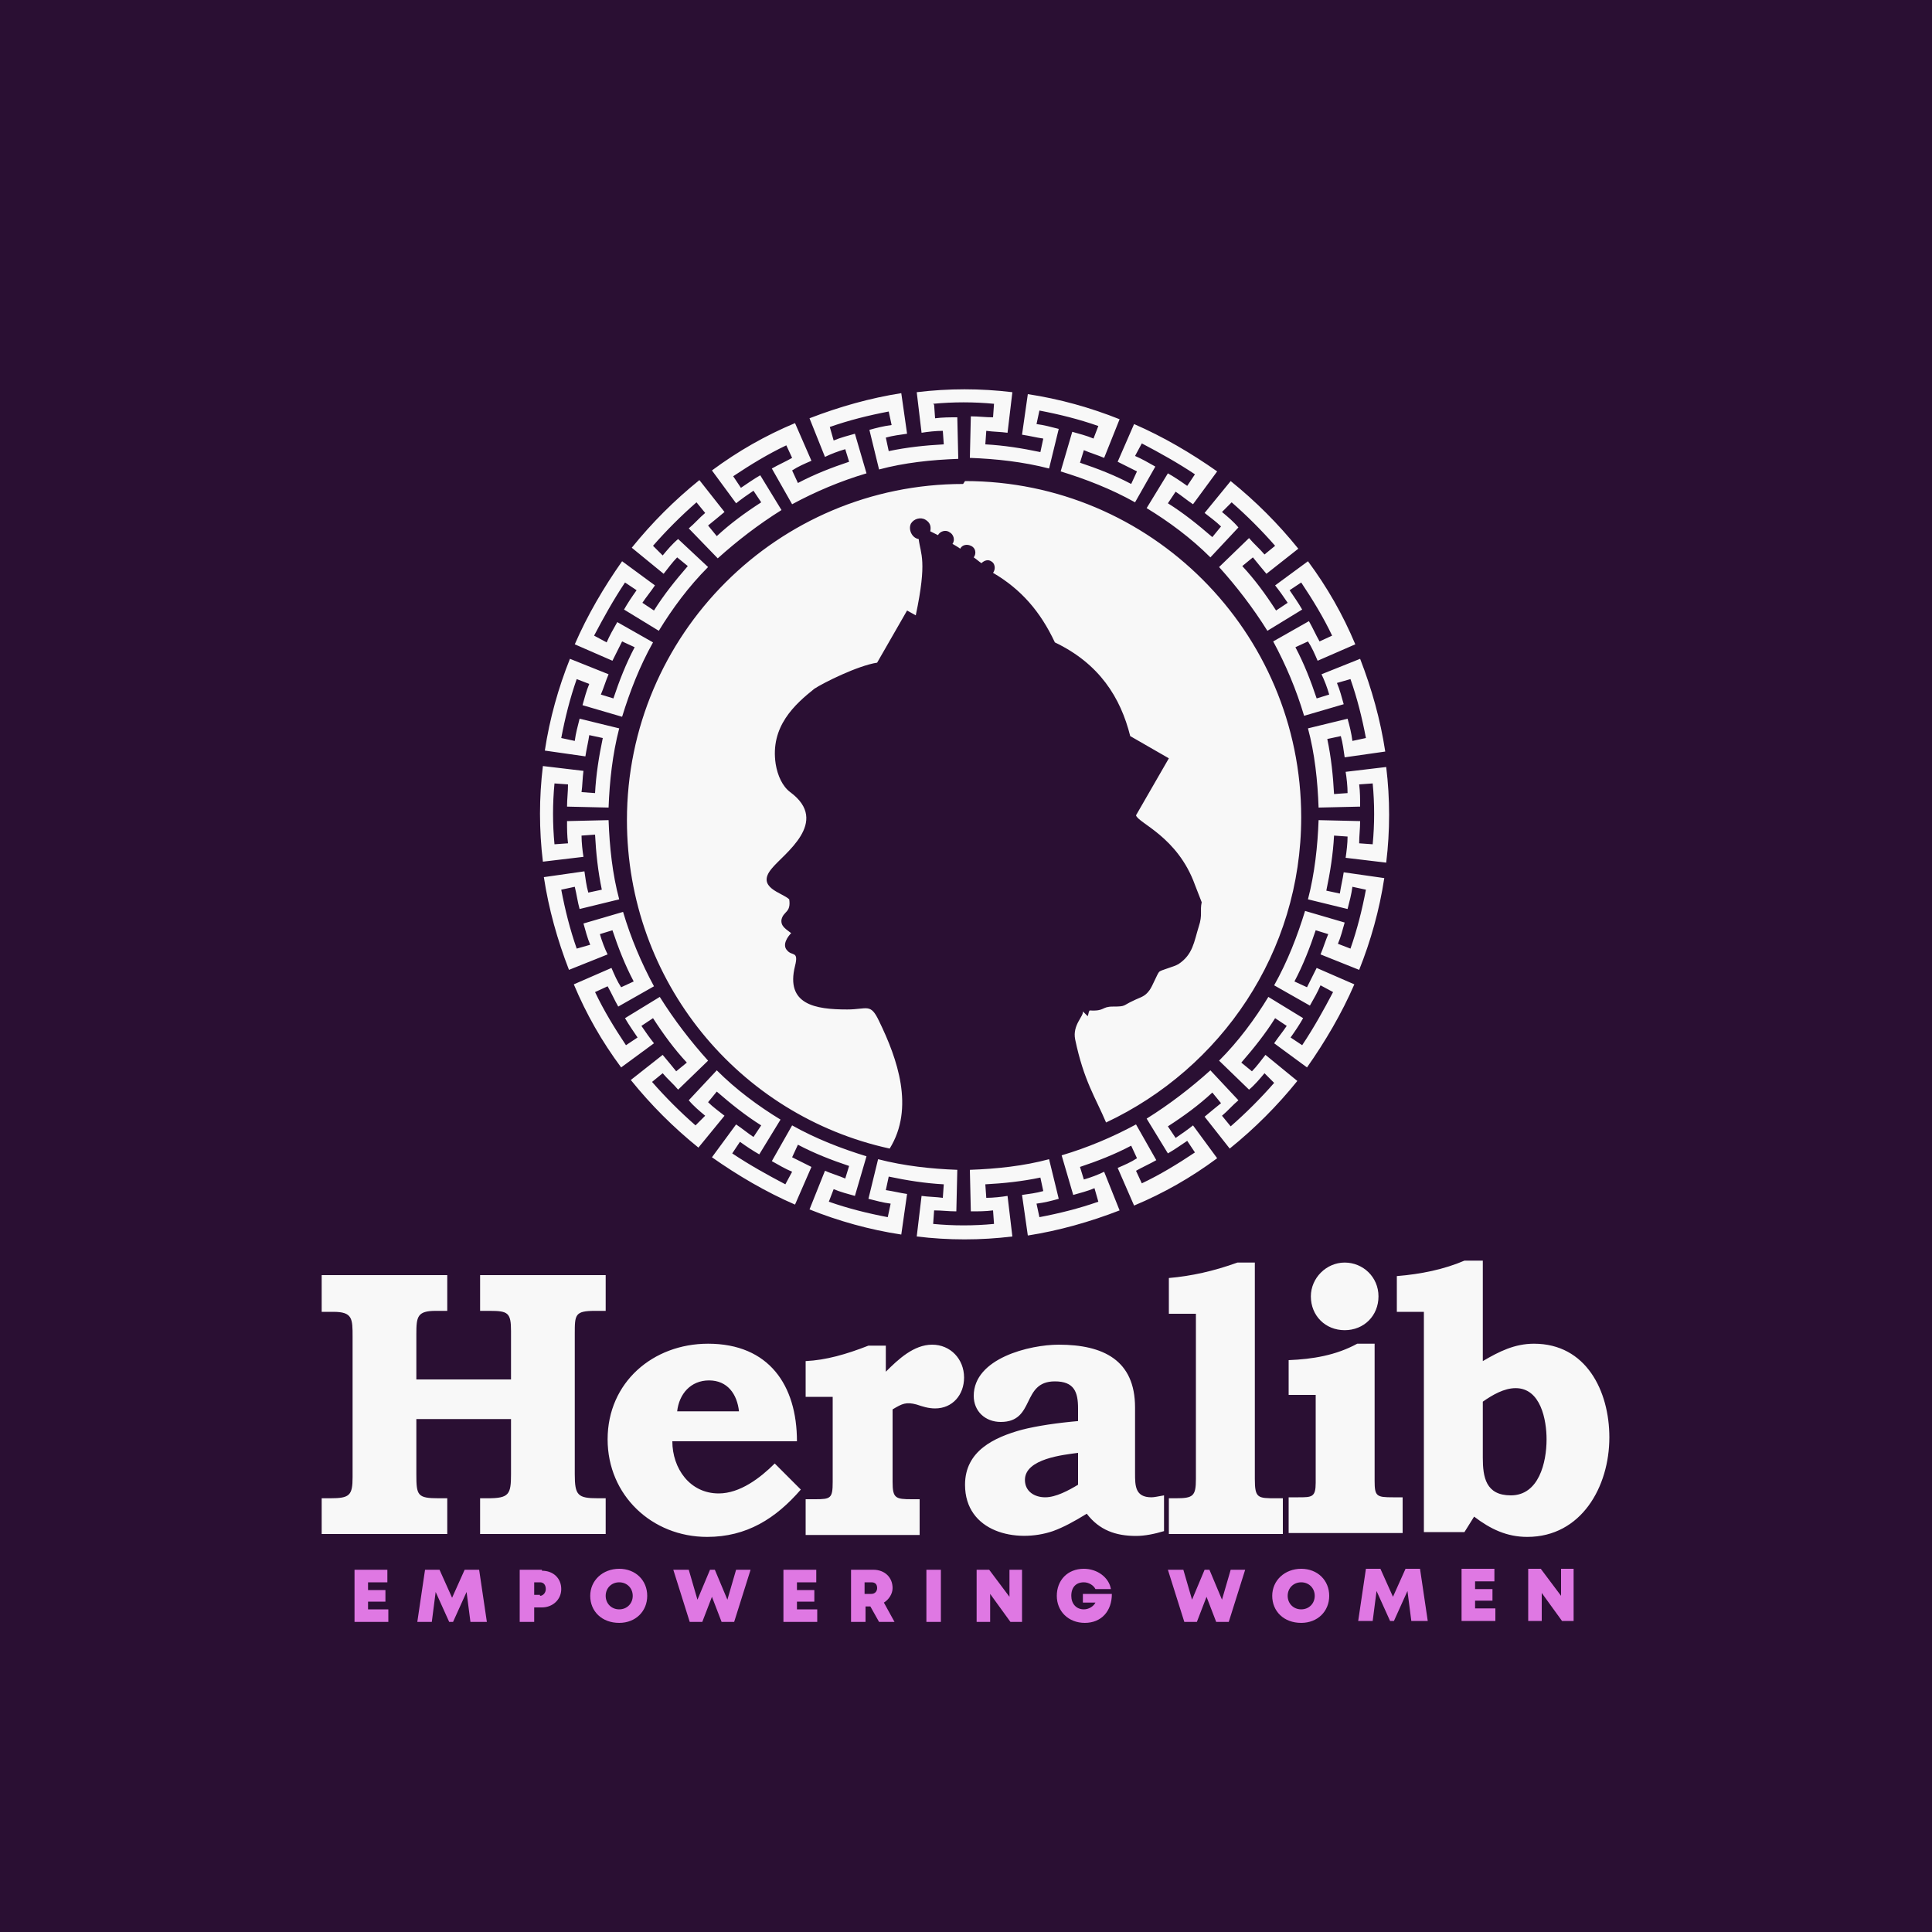
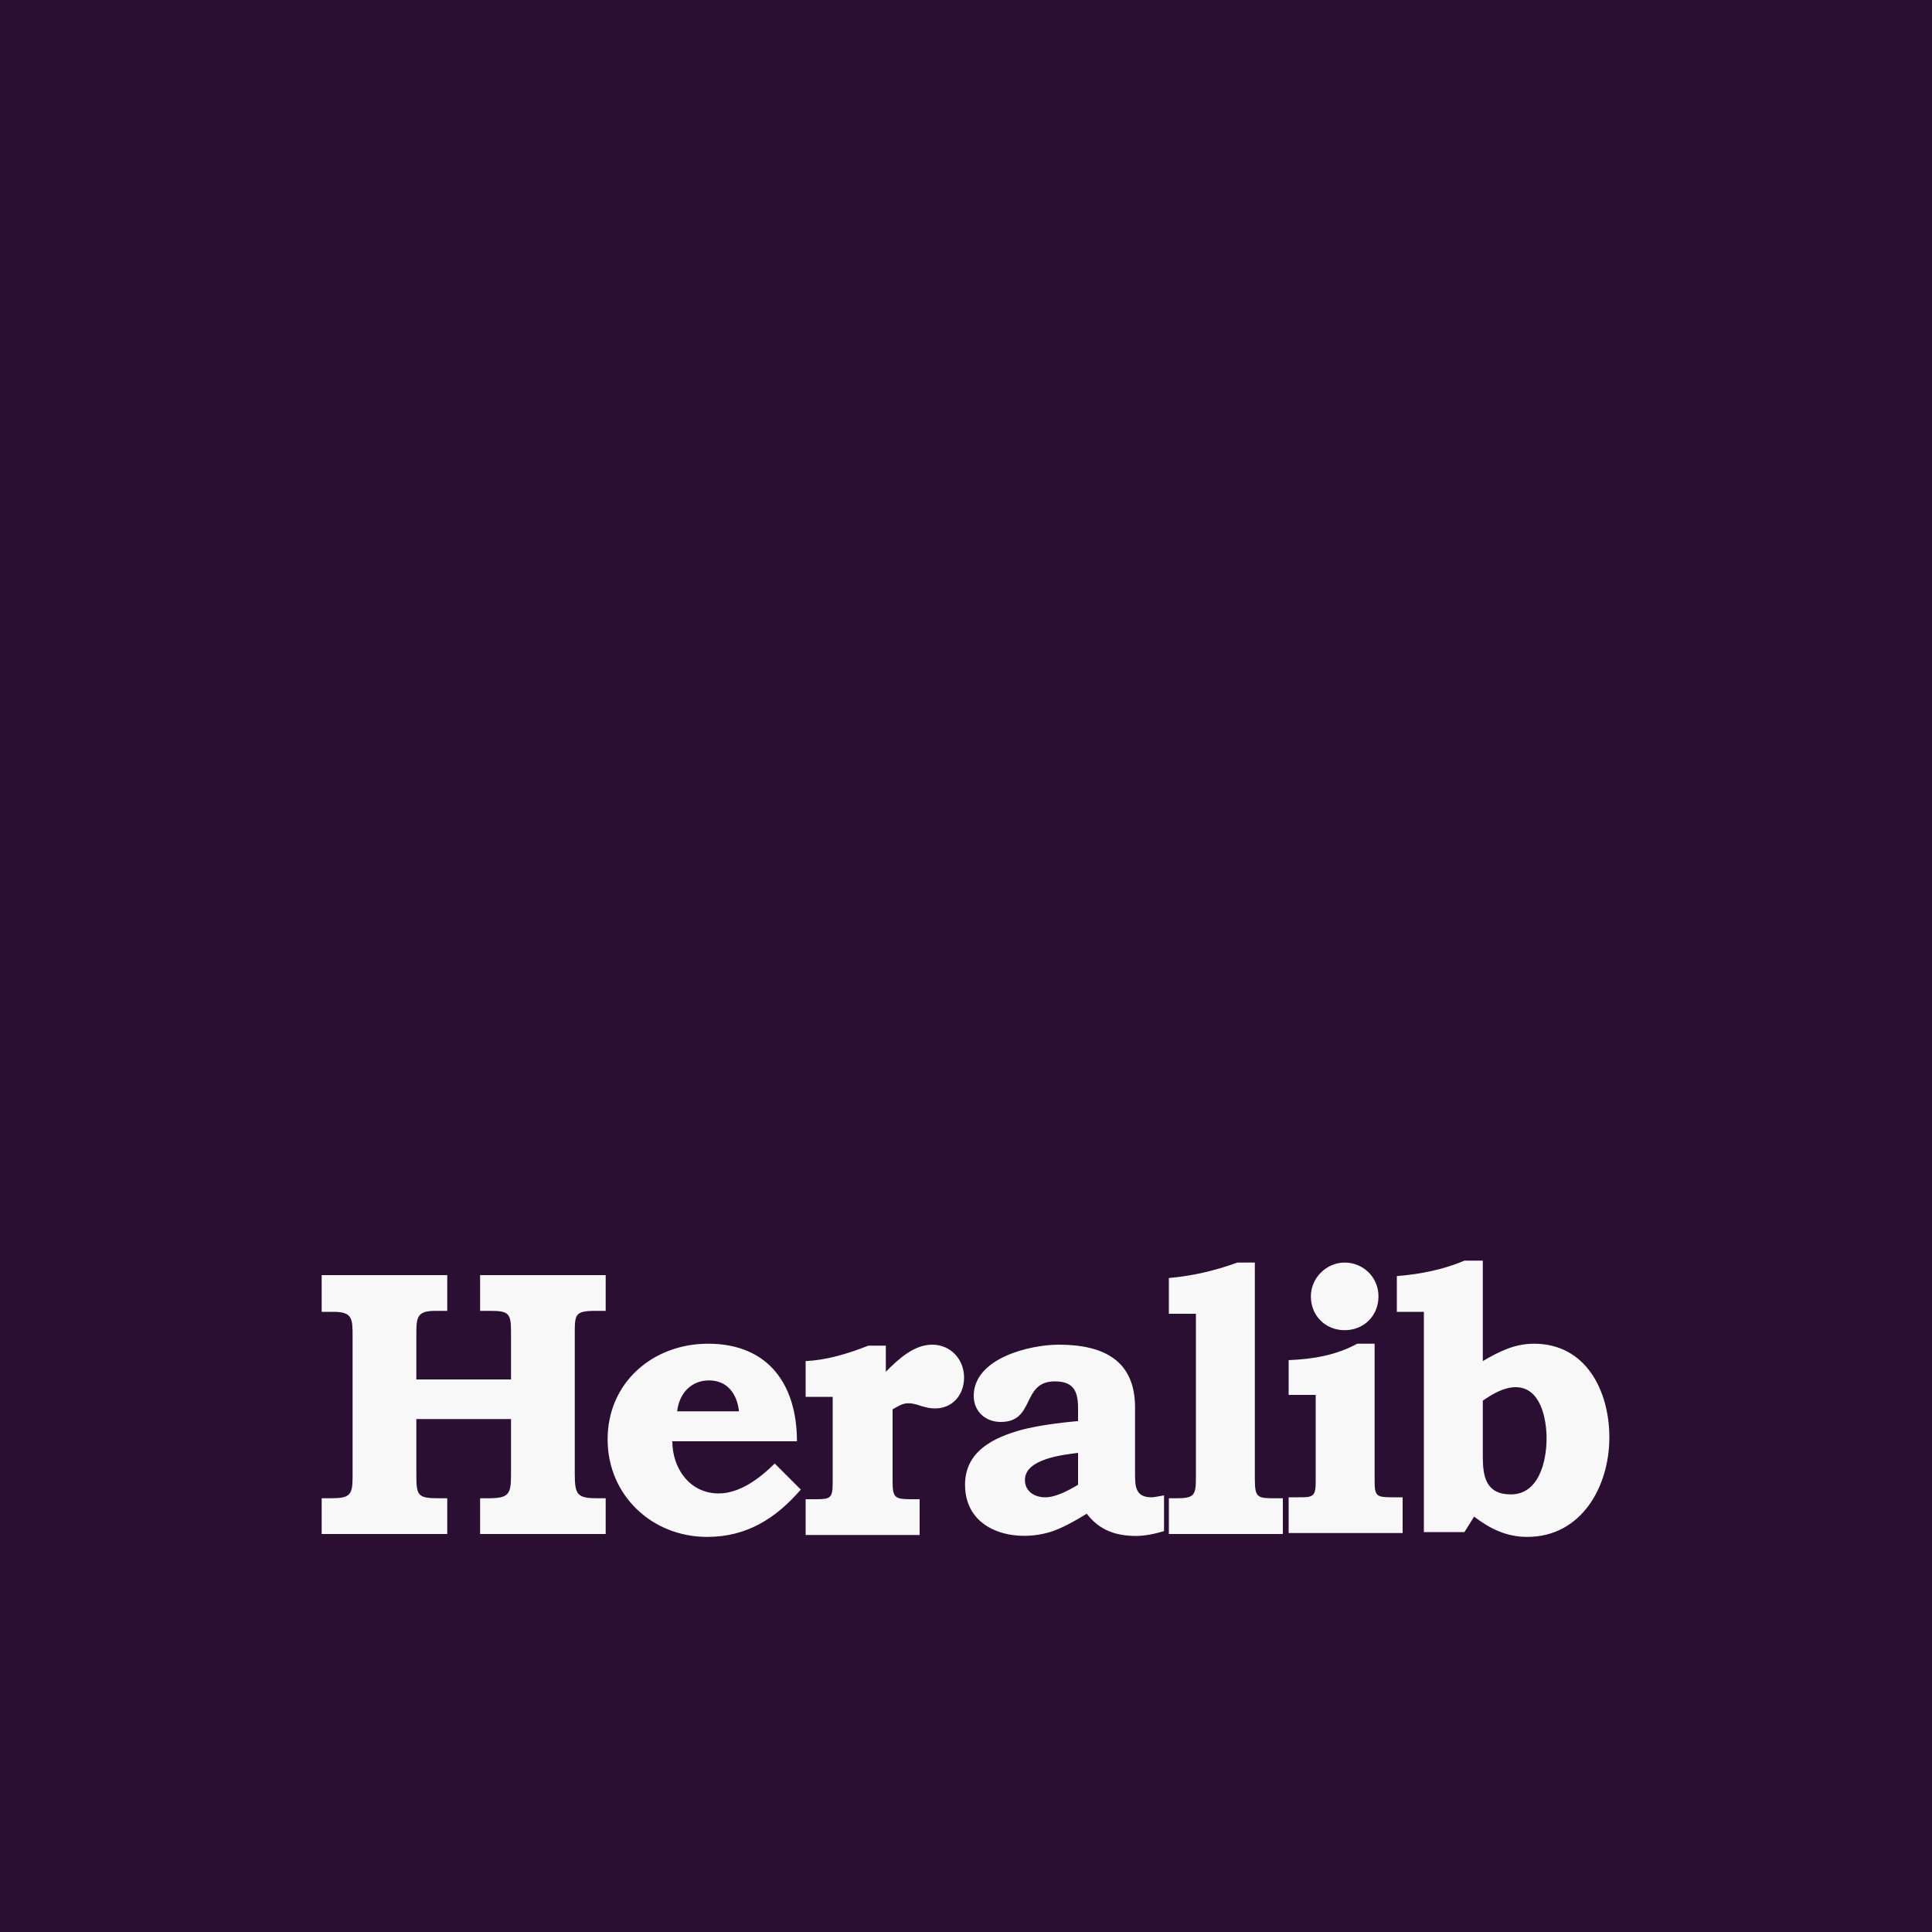
<svg xmlns="http://www.w3.org/2000/svg" xml:space="preserve" width="2000px" height="2000px" version="1.1" style="shape-rendering:geometricPrecision; text-rendering:geometricPrecision; image-rendering:optimizeQuality; fill-rule:evenodd; clip-rule:evenodd" viewBox="0 0 2000 2000">
  <defs>
    <style type="text/css">
   
    .fil0 {fill:#2A0F33}
    .fil1 {fill:#F8F8F8}
    .fil3 {fill:#DF78E3;fill-rule:nonzero}
    .fil2 {fill:#F8F8F8;fill-rule:nonzero}
   
  </style>
  </defs>
  <g id="Layer_x0020_1">
    <polygon class="fil0" points="0,0 2000,0 2000,2000 0,2000 " />
-     <path class="fil1" d="M999 498c192,0 348,156 348,348 0,140 -83,260 -202,316 -11,-26 -23,-43 -32,-86 -3,-15 9,-24 8,-29l5 5c1,-3 1,-5 2,-6 16,1 12,-4 24,-4 14,0 10,-1 21,-6 8,-4 12,-4 17,-11 3,-4 8,-17 10,-19 2,-2 15,-5 20,-8 15,-10 16,-23 21,-39 4,-12 1,-16 3,-25l-7 -18c-18,-50 -59,-64 -61,-72l34 -59 -40 -23c-10,-40 -32,-75 -78,-97 -15,-32 -35,-55 -64,-72 3,-4 2,-10 -2,-12 -3,-2 -7,-1 -10,2 -3,-2 -5,-4 -8,-6 3,-4 2,-10 -3,-12 -4,-2 -9,-1 -11,3 -1,-1 -8,-5 -8,-5 3,-4 1,-10 -3,-12 -4,-3 -10,-1 -12,3l-8 -4c1,-5 0,-9 -5,-12 -5,-3 -12,-1 -15,4 -3,6 1,15 8,16 2,16 9,22 -3,79l-9 -5 -31 54c-20,3 -56,21 -65,27 -20,16 -46,39 -40,78 2,12 7,23 15,29 42,31 -7,64 -19,79 -17,20 11,25 18,32 2,14 -6,12 -8,21 -1,7 5,10 10,14 -3,3 -10,12 -4,18 5,6 12,0 8,16 -10,40 21,45 54,45 21,0 24,-7 33,12 19,39 37,90 11,132 -156,-34 -272,-173 -272,-340 0,-192 156,-348 348,-348zm-32 -79l1 14c8,-1 15,-1 23,-1l1 43c-28,1 -56,4 -82,11l-10 -41c7,-2 15,-4 23,-5l-3 -14c-21,4 -41,9 -61,16l4 14c7,-3 15,-5 22,-7l12 41c-27,8 -53,19 -77,32l-21 -37c7,-4 14,-7 21,-11l-6 -13c-19,9 -37,20 -55,32l8 12c6,-4 13,-9 20,-13l22 36c-24,15 -46,32 -66,50l-30 -31c6,-5 11,-11 17,-16l-9 -11c-16,14 -31,29 -45,45l10 10c5,-6 10,-12 16,-17l31 29c-20,20 -37,43 -51,66l-36 -22c4,-7 8,-13 13,-20l-12 -8c-12,18 -22,36 -32,55l13 7c3,-7 7,-14 11,-21l37 21c-14,25 -24,51 -32,77l-41 -12c2,-7 4,-15 7,-22l-13 -5c-7,20 -12,40 -16,61l14 3c1,-8 3,-15 5,-23l41 10c-7,27 -10,55 -11,82l-43 -1c0,-8 1,-15 1,-23l-14 -1c-2,21 -2,42 0,63l14 -1c-1,-8 -1,-15 -1,-23l43 -1c1,28 4,56 11,82l-41 10c-2,-7 -3,-15 -5,-23l-14 3c4,21 9,41 16,61l14 -4c-3,-7 -5,-15 -7,-22l41 -12c8,27 19,53 32,77l-37 21c-4,-7 -7,-14 -11,-21l-13 6c9,19 20,37 32,55l12 -8c-4,-6 -9,-13 -13,-20l36 -22c15,24 32,46 50,66l-31 30c-5,-6 -11,-11 -16,-17l-11 9c14,16 29,31 45,45l10 -10c-6,-5 -12,-10 -17,-16l29 -31c20,20 43,37 66,51l-22 36c-7,-4 -13,-8 -20,-13l-8 12c18,12 36,22 55,32l7 -13c-7,-3 -14,-7 -21,-11l21 -37c25,14 51,24 77,32l-12 41c-7,-2 -15,-4 -22,-7l-5 13c20,7 40,12 61,16l3 -14c-8,-1 -15,-3 -23,-5l10 -41c27,7 55,10 82,11l-1 43c-8,0 -15,-1 -23,-1l-1 14c21,2 42,2 63,0l-1 -14c-8,1 -15,1 -23,1l-1 -43c28,-1 56,-4 82,-11l10 41c-7,2 -15,4 -23,5l3 14c21,-4 41,-9 61,-16l-4 -14c-7,3 -15,5 -22,7l-12 -41c27,-8 53,-19 77,-32l21 37c-7,4 -14,7 -21,11l6 13c19,-9 37,-20 55,-32l-8 -12c-6,4 -13,9 -20,13l-22 -36c24,-15 46,-32 66,-50l29 31c-6,5 -11,11 -17,16l9 11c16,-14 31,-29 45,-45l-10 -10c-5,6 -10,12 -16,17l-31 -30c20,-20 37,-43 51,-66l36 22c-4,7 -8,13 -13,20l12 8c12,-18 22,-36 32,-55l-13 -7c-3,7 -7,14 -11,21l-37 -21c14,-25 24,-51 32,-77l41 12c-2,7 -4,15 -7,22l13 5c7,-20 12,-40 16,-61l-14 -3c-1,8 -3,15 -5,23l-41 -10c7,-27 10,-55 11,-82l43 1c0,8 -1,15 -1,23l14 1c2,-21 2,-42 0,-63l-14 1c1,8 1,15 1,23l-43 1c-1,-28 -4,-56 -11,-82l41 -10c2,7 4,15 5,23l14 -3c-4,-21 -9,-41 -16,-61l-14 4c3,7 5,15 7,22l-41 12c-8,-27 -19,-53 -32,-77l37 -21c4,7 7,14 11,21l13 -6c-9,-19 -20,-37 -32,-55l-12 8c4,6 9,13 13,20l-36 22c-15,-24 -32,-46 -50,-66l31 -30c5,6 11,11 16,17l11 -9c-14,-16 -29,-31 -45,-45l-10 10c6,5 12,10 17,16l-29 31c-20,-20 -43,-37 -66,-51l22 -36c7,4 13,8 20,13l8 -12c-18,-12 -36,-22 -55,-32l-7 13c7,3 14,7 21,11l-21 37c-25,-14 -51,-24 -77,-32l12 -41c7,2 15,4 22,7l5 -13c-20,-7 -40,-12 -61,-16l-3 14c8,1 15,3 23,5l-10 41c-27,-7 -55,-10 -82,-11l1 -43c8,0 15,1 23,1l1 -14c-21,-2 -42,-2 -63,0zm81 -13l-5 42c-7,-1 -15,-1 -22,-2l-1 14c19,1 38,4 57,8l3 -14c-7,-1 -15,-3 -22,-4l6 -42c33,5 65,14 95,26l-16 40c-7,-3 -14,-5 -21,-8l-4 13c18,6 36,13 53,22l6 -13c-6,-3 -14,-7 -20,-10l17 -39c30,13 59,30 86,49l-25 34c-6,-4 -12,-9 -18,-13l-8 12c16,10 31,22 46,35l9 -11c-5,-5 -12,-10 -17,-14l27 -33c26,21 49,44 70,70l-33 26c-5,-6 -10,-12 -14,-17l-11 9c13,14 24,29 35,46l12 -8c-4,-6 -9,-13 -13,-18l34 -25c20,27 36,55 49,86l-39 17c-3,-7 -6,-14 -10,-20l-13 6c9,17 16,35 22,53l13 -4c-2,-7 -5,-15 -8,-21l40 -16c12,31 21,63 26,96l-42 6c-1,-7 -2,-15 -4,-22l-14 3c4,19 6,38 7,57l14 -1c0,-7 -1,-16 -2,-22l42 -5c4,33 4,66 0,99l-42 -5c1,-7 2,-15 2,-22l-14 -1c-1,19 -4,38 -8,57l14 3c1,-7 3,-15 4,-22l42 6c-5,33 -14,65 -26,95l-40 -16c3,-7 5,-14 8,-21l-13 -4c-6,18 -13,36 -22,53l13 6c3,-6 7,-14 10,-20l39 17c-13,30 -30,59 -49,86l-34 -25c4,-6 9,-12 13,-18l-12 -8c-10,16 -22,31 -35,46l11 9c5,-5 10,-12 14,-17l33 27c-21,26 -44,49 -70,70l-26 -33c6,-5 12,-10 17,-14l-9 -11c-14,13 -29,24 -46,35l8 12c6,-4 13,-9 18,-13l25 34c-27,20 -55,36 -86,49l-17 -39c7,-3 14,-6 20,-10l-6 -13c-17,9 -35,16 -53,22l4 13c7,-2 15,-5 21,-8l16 40c-31,12 -63,21 -95,26l-6 -42c7,-1 15,-2 22,-4l-3 -14c-19,4 -38,6 -57,7l1 14c7,0 16,-1 22,-2l5 42c-33,4 -66,4 -99,0l5 -42c7,1 15,1 22,2l1 -14c-19,-1 -38,-4 -57,-8l-3 14c7,1 15,3 22,4l-6 42c-33,-5 -65,-14 -95,-26l16 -40c7,3 14,5 21,8l4 -13c-18,-6 -36,-13 -53,-22l-6 13c6,3 14,7 20,10l-17 39c-30,-13 -59,-30 -86,-49l25 -34c6,4 12,9 18,13l8 -12c-16,-10 -31,-22 -46,-35l-9 11c5,5 12,10 17,14l-27 33c-26,-21 -49,-44 -70,-70l33 -26c5,6 10,12 14,17l11 -9c-13,-14 -24,-29 -35,-46l-12 8c4,6 9,13 13,18l-34 25c-20,-27 -36,-55 -49,-86l39 -17c3,7 6,14 10,20l13 -6c-9,-17 -16,-35 -22,-53l-13 4c2,7 5,15 8,21l-40 16c-12,-31 -21,-63 -26,-96l42 -6c1,7 2,15 4,22l14 -3c-4,-19 -6,-38 -7,-57l-14 1c0,7 1,16 2,22l-42 5c-4,-33 -4,-66 0,-99l42 5c-1,7 -1,15 -2,22l14 1c1,-19 4,-38 8,-57l-14 -3c-1,7 -3,15 -4,22l-42 -6c5,-33 14,-65 26,-95l40 16c-3,7 -5,14 -8,21l13 4c6,-18 13,-36 22,-53l-13 -6c-3,6 -7,14 -10,20l-39 -17c13,-30 30,-59 49,-86l34 25c-4,6 -9,12 -13,18l12 8c10,-16 22,-31 35,-46l-11 -9c-5,5 -10,12 -14,17l-33 -27c21,-26 44,-49 70,-70l26 33c-6,5 -12,10 -17,14l9 11c14,-13 29,-24 46,-35l-8 -12c-6,4 -13,9 -18,13l-25 -34c27,-20 55,-36 86,-49l17 39c-7,3 -14,6 -20,10l6 13c17,-9 35,-16 53,-22l-4 -13c-7,2 -15,5 -21,8l-16 -40c31,-12 63,-21 95,-26l6 42c-7,1 -15,2 -22,4l3 14c19,-4 38,-6 57,-7l-1 -14c-7,0 -16,1 -22,2l-5 -42c33,-4 66,-4 99,0z" />
-     <path class="fil2" d="M333 1320l130 0 0 37 -12 0c-19,0 -20,6 -20,24l0 47 98 0 0 -50c0,-19 -3,-21 -22,-21l-10 0 0 -37 130 0 0 37 -11 0c-21,0 -21,4 -21,24l0 145c0,22 3,25 24,25l8 0 0 37 -130 0 0 -37 8 0c22,0 24,-4 24,-25l0 -57 -98 0 0 57c0,22 1,25 23,25l9 0 0 37 -130 0 0 -37 9 0c20,0 23,-3 23,-22l0 -145c0,-19 0,-26 -20,-26l-12 0 0 -37zm470 196l26 26c-26,30 -56,49 -97,49 -57,0 -103,-43 -103,-101 0,-59 47,-99 104,-99 63,0 92,43 92,101l-129 0c0,28 18,54 48,54 22,0 43,-16 58,-31zm-38 -55c-2,-18 -12,-32 -31,-32 -19,0 -31,14 -33,32l65 0zm152 -69l0 28c13,-13 29,-28 48,-28 19,0 33,15 33,34 0,18 -12,32 -30,32 -7,0 -13,-2 -19,-4 -11,-3 -15,-1 -25,5l0 75c0,17 3,18 20,18l8 0 0 37 -118 0 0 -37 10 0c16,0 18,-1 18,-18l0 -88 -28 0 0 -37c21,-1 42,-7 65,-16l18 0zm199 80l0 -14c0,-17 -4,-28 -24,-28 -35,0 -20,42 -56,42 -16,0 -28,-11 -28,-27 0,-39 58,-53 88,-53 46,0 79,16 79,65l0 68c0,13 0,25 17,25 3,0 7,-1 13,-2l0 37c-10,3 -20,5 -29,5 -21,0 -38,-6 -51,-23 -13,8 -24,14 -35,18 -38,13 -91,1 -91,-48 0,-35 30,-49 59,-57 16,-4 36,-7 59,-9zm0 32c-15,2 -55,6 -55,28 0,12 10,18 21,18 11,0 24,-7 34,-13l0 -33zm183 -197l0 224c0,20 3,20 22,20l7 0 0 37 -118 0 0 -37 7 0c18,0 21,-2 21,-20l0 -171 -28 0 0 -37c23,-2 46,-7 71,-16l19 0zm93 0c19,0 35,15 35,35 0,20 -15,35 -35,35 -20,0 -35,-15 -35,-35 0,-19 16,-35 35,-35zm31 85l0 141c0,16 2,17 19,17l10 0 0 37 -118 0 0 -37 10 0c14,0 18,0 18,-15l0 -91 -28 0 0 -36c25,-1 49,-5 71,-17l18 0zm112 -86l0 103c17,-10 33,-18 53,-18 54,0 78,49 78,97 0,51 -29,103 -85,103 -21,0 -38,-8 -55,-21l-10 16 -42 0 0 -228 -28 0 0 -37c25,-2 49,-7 70,-16l19 0zm0 145l0 58c0,20 3,39 29,39 29,0 37,-34 37,-58 0,-20 -6,-53 -32,-53 -12,0 -24,7 -34,14z" />
-     <path class="fil3" d="M381 1666l0 -8 18 0 0 -12 -18 0 0 -8 20 0 0 -13 -34 0 0 54 35 0 0 -13 -20 0zm123 13l-8 -54 -15 0 -13 29 -13 -29 -15 0 -8 54 15 0 4 -31 14 31 4 0 14 -31 4 31 15 0zm57 -54l-23 0 0 54 15 0 0 -15 8 0c11,0 20,-8 20,-19 0,-11 -8,-19 -20,-19l0 0zm-2 26l-6 0 0 -13 6 0c4,0 6,3 6,7 0,4 -3,7 -6,7l0 0zm82 29c17,0 29,-12 29,-28 0,-16 -12,-28 -29,-28 -17,0 -30,12 -30,28 0,16 12,28 30,28l0 0zm0 -14c-8,0 -14,-6 -14,-14 0,-8 6,-14 14,-14 8,0 14,6 14,14 0,8 -6,14 -14,14l0 0zm121 -41l-9 31 -13 -31 -5 0 -13 31 -9 -31 -16 0 17 54 13 0 10 -26 10 26 13 0 17 -54 -16 0zm63 41l0 -8 18 0 0 -12 -18 0 0 -8 20 0 0 -13 -34 0 0 54 35 0 0 -13 -20 0zm84 13l17 0 -11 -20c5,-3 9,-9 9,-15 0,-11 -8,-19 -20,-19l-23 0 0 54 15 0 0 -16 5 0 9 16zm-14 -41l7 0c4,0 6,2 6,6 0,3 -2,6 -6,6l-7 0 0 -12zm64 41l15 0 0 -54 -15 0 0 54zm86 -54l0 28 -21 -28 -13 0 0 54 14 0 0 -29 21 29 12 0 0 -54 -14 0zm76 25l0 9 13 0c-2,4 -7,7 -12,7 -8,0 -13,-6 -13,-14 0,-9 5,-14 13,-14 5,0 10,3 12,7l16 0c-2,-12 -14,-21 -28,-21 -17,0 -28,12 -28,28 0,16 12,28 29,28 17,0 28,-12 28,-30l-29 0zm153 -25l-9 31 -13 -31 -5 0 -13 31 -9 -31 -16 0 17 54 13 0 10 -26 10 26 13 0 17 -54 -16 0zm73 55c17,0 29,-12 29,-28 0,-16 -12,-28 -29,-28 -17,0 -30,12 -30,28 0,16 12,28 30,28l0 0zm0 -14c-8,0 -14,-6 -14,-14 0,-8 6,-14 14,-14 8,0 14,6 14,14 0,8 -6,14 -14,14l0 0zm131 12l-8 -54 -15 0 -13 29 -13 -29 -15 0 -8 54 15 0 4 -31 14 31 4 0 14 -31 4 31 15 0zm49 -13l0 -8 18 0 0 -12 -18 0 0 -8 20 0 0 -13 -34 0 0 54 35 0 0 -13 -20 0zm89 -41l0 28 -21 -28 -13 0 0 54 14 0 0 -29 21 29 12 0 0 -54 -14 0z" />
+     <path class="fil2" d="M333 1320l130 0 0 37 -12 0c-19,0 -20,6 -20,24l0 47 98 0 0 -50c0,-19 -3,-21 -22,-21l-10 0 0 -37 130 0 0 37 -11 0c-21,0 -21,4 -21,24l0 145c0,22 3,25 24,25l8 0 0 37 -130 0 0 -37 8 0c22,0 24,-4 24,-25l0 -57 -98 0 0 57c0,22 1,25 23,25l9 0 0 37 -130 0 0 -37 9 0c20,0 23,-3 23,-22l0 -145c0,-19 0,-26 -20,-26l-12 0 0 -37zm470 196l26 26c-26,30 -56,49 -97,49 -57,0 -103,-43 -103,-101 0,-59 47,-99 104,-99 63,0 92,43 92,101l-129 0c0,28 18,54 48,54 22,0 43,-16 58,-31zm-38 -55c-2,-18 -12,-32 -31,-32 -19,0 -31,14 -33,32l65 0zm152 -69l0 28c13,-13 29,-28 48,-28 19,0 33,15 33,34 0,18 -12,32 -30,32 -7,0 -13,-2 -19,-4 -11,-3 -15,-1 -25,5l0 75c0,17 3,18 20,18l8 0 0 37 -118 0 0 -37 10 0c16,0 18,-1 18,-18l0 -88 -28 0 0 -37c21,-1 42,-7 65,-16l18 0zm199 80l0 -14c0,-17 -4,-28 -24,-28 -35,0 -20,42 -56,42 -16,0 -28,-11 -28,-27 0,-39 58,-53 88,-53 46,0 79,16 79,65l0 68c0,13 0,25 17,25 3,0 7,-1 13,-2l0 37c-10,3 -20,5 -29,5 -21,0 -38,-6 -51,-23 -13,8 -24,14 -35,18 -38,13 -91,1 -91,-48 0,-35 30,-49 59,-57 16,-4 36,-7 59,-9zm0 32c-15,2 -55,6 -55,28 0,12 10,18 21,18 11,0 24,-7 34,-13l0 -33zm183 -197l0 224c0,20 3,20 22,20l7 0 0 37 -118 0 0 -37 7 0c18,0 21,-2 21,-20l0 -171 -28 0 0 -37c23,-2 46,-7 71,-16l19 0zm93 0c19,0 35,15 35,35 0,20 -15,35 -35,35 -20,0 -35,-15 -35,-35 0,-19 16,-35 35,-35zm31 85l0 141c0,16 2,17 19,17l10 0 0 37 -118 0 0 -37 10 0c14,0 18,0 18,-15l0 -91 -28 0 0 -36c25,-1 49,-5 71,-17l18 0zm112 -86l0 103c17,-10 33,-18 53,-18 54,0 78,49 78,97 0,51 -29,103 -85,103 -21,0 -38,-8 -55,-21l-10 16 -42 0 0 -228 -28 0 0 -37c25,-2 49,-7 70,-16l19 0m0 145l0 58c0,20 3,39 29,39 29,0 37,-34 37,-58 0,-20 -6,-53 -32,-53 -12,0 -24,7 -34,14z" />
  </g>
</svg>